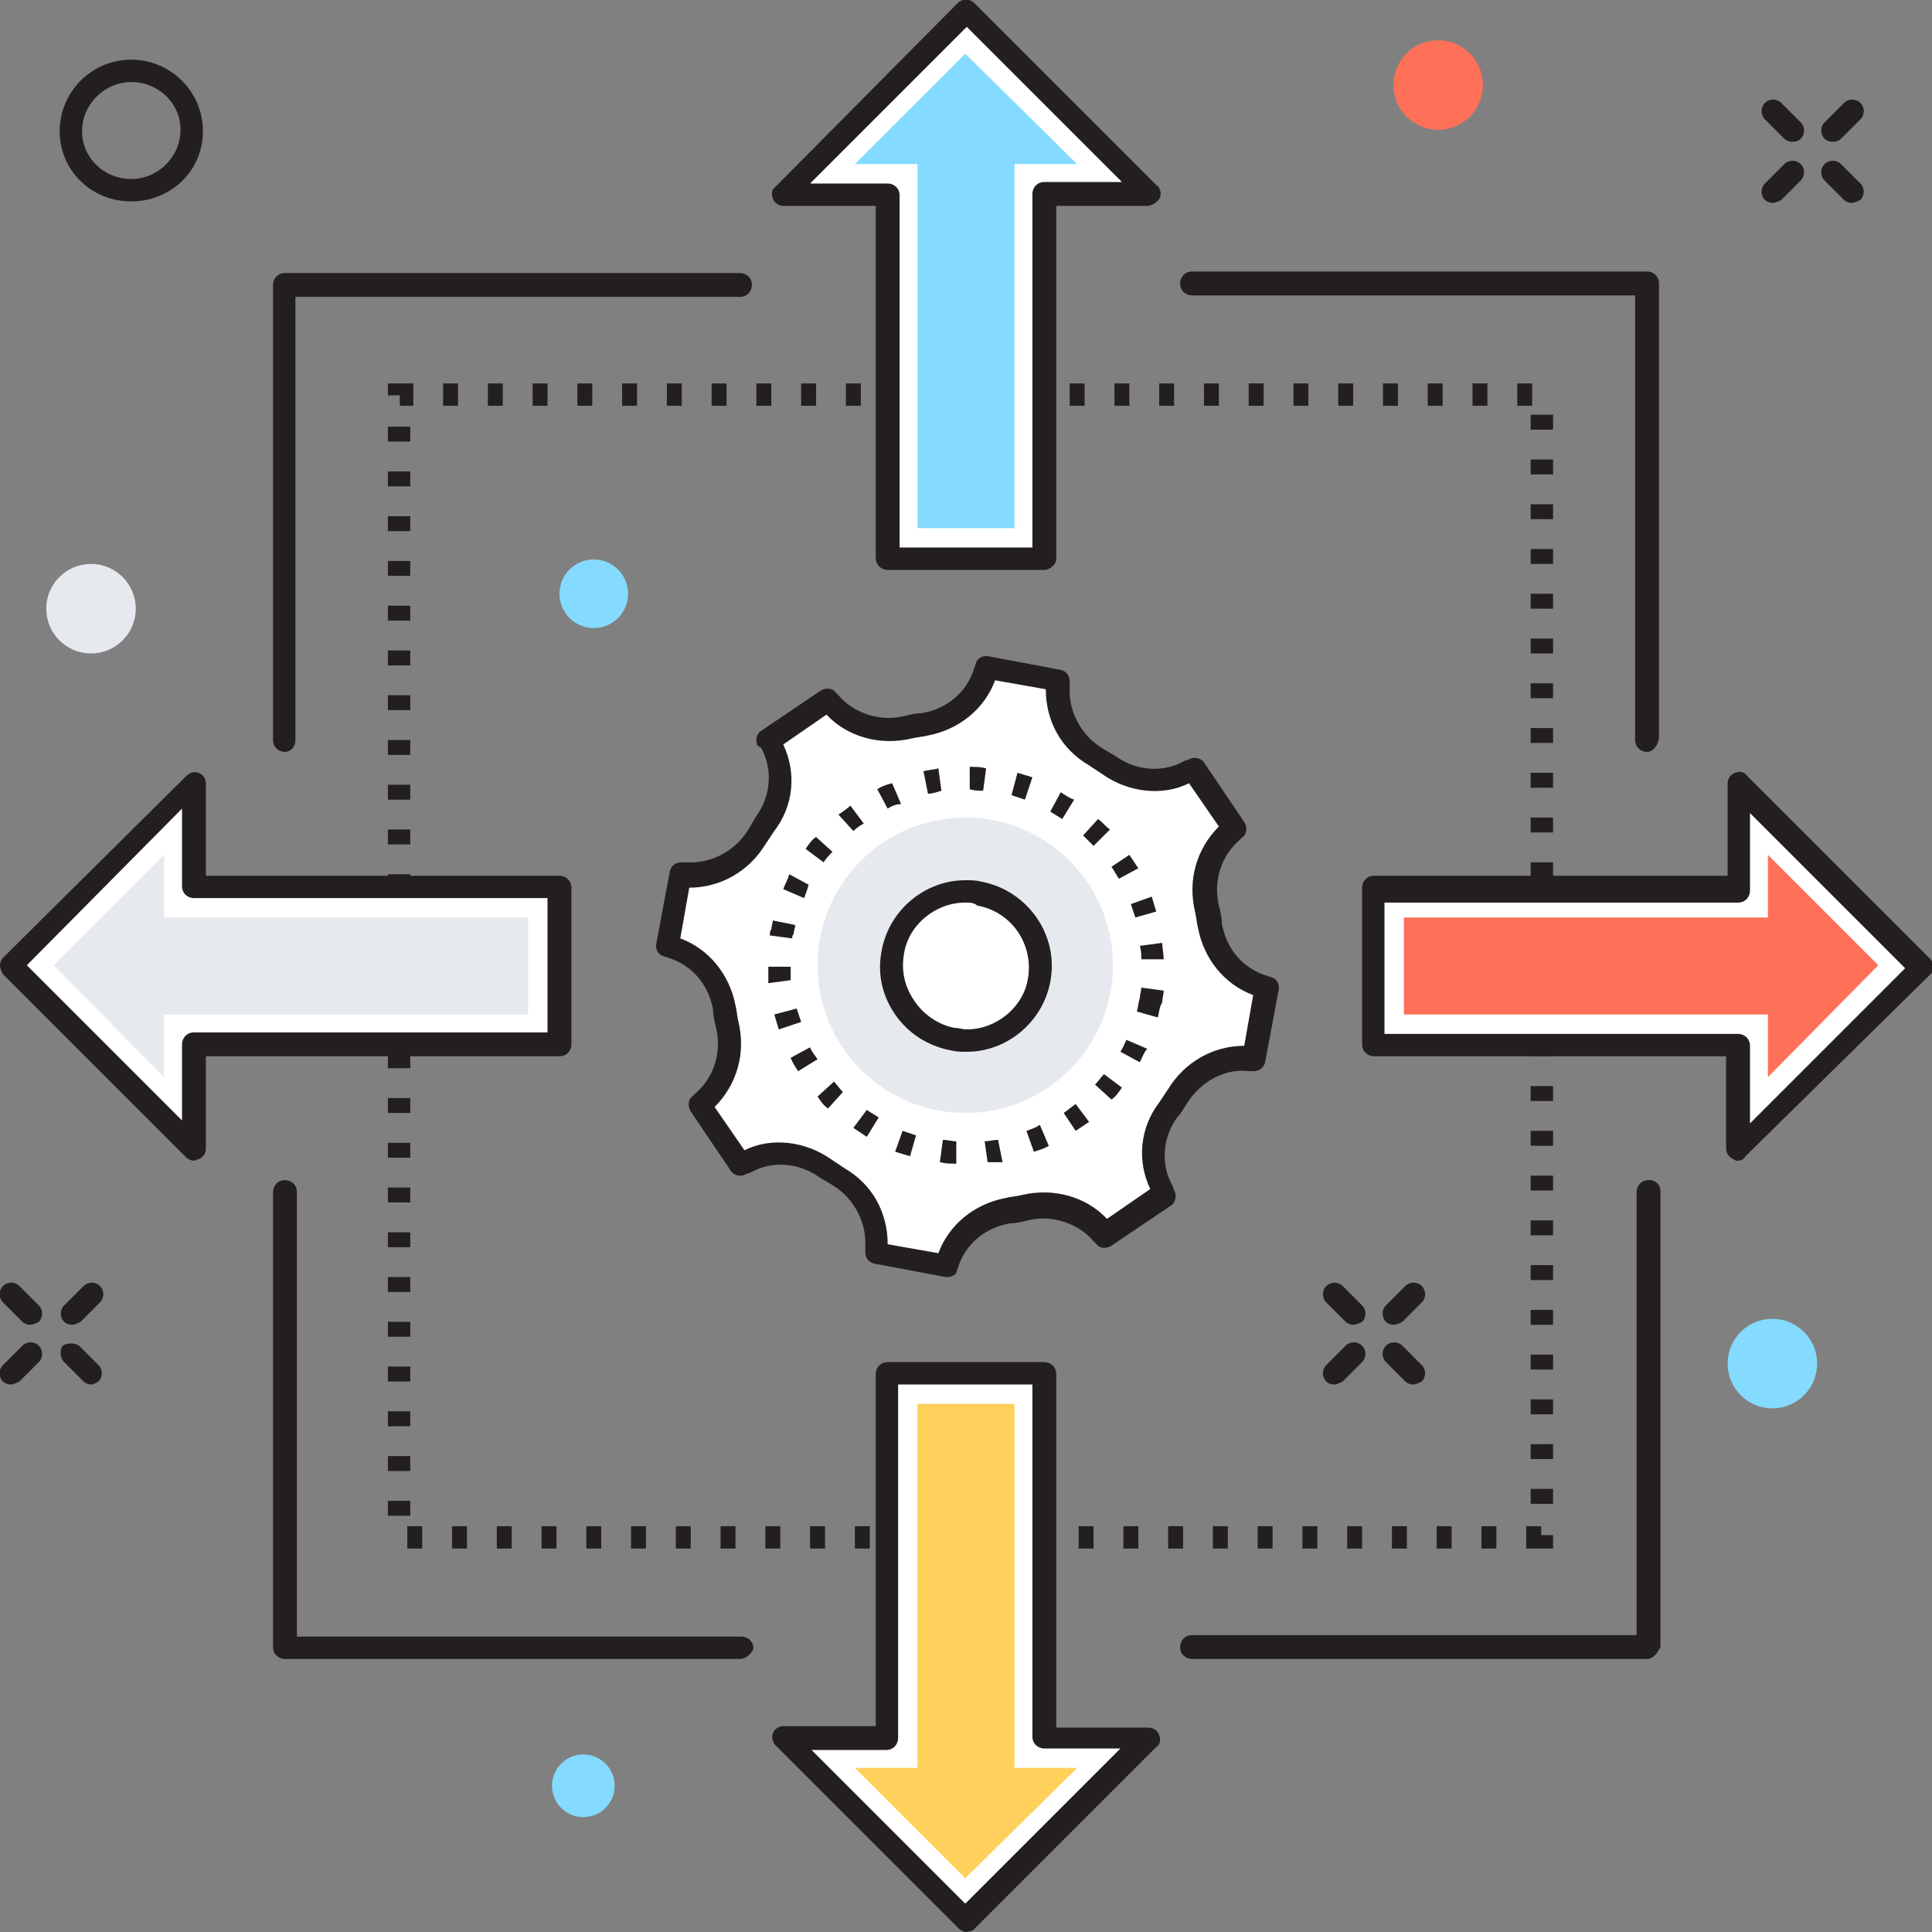
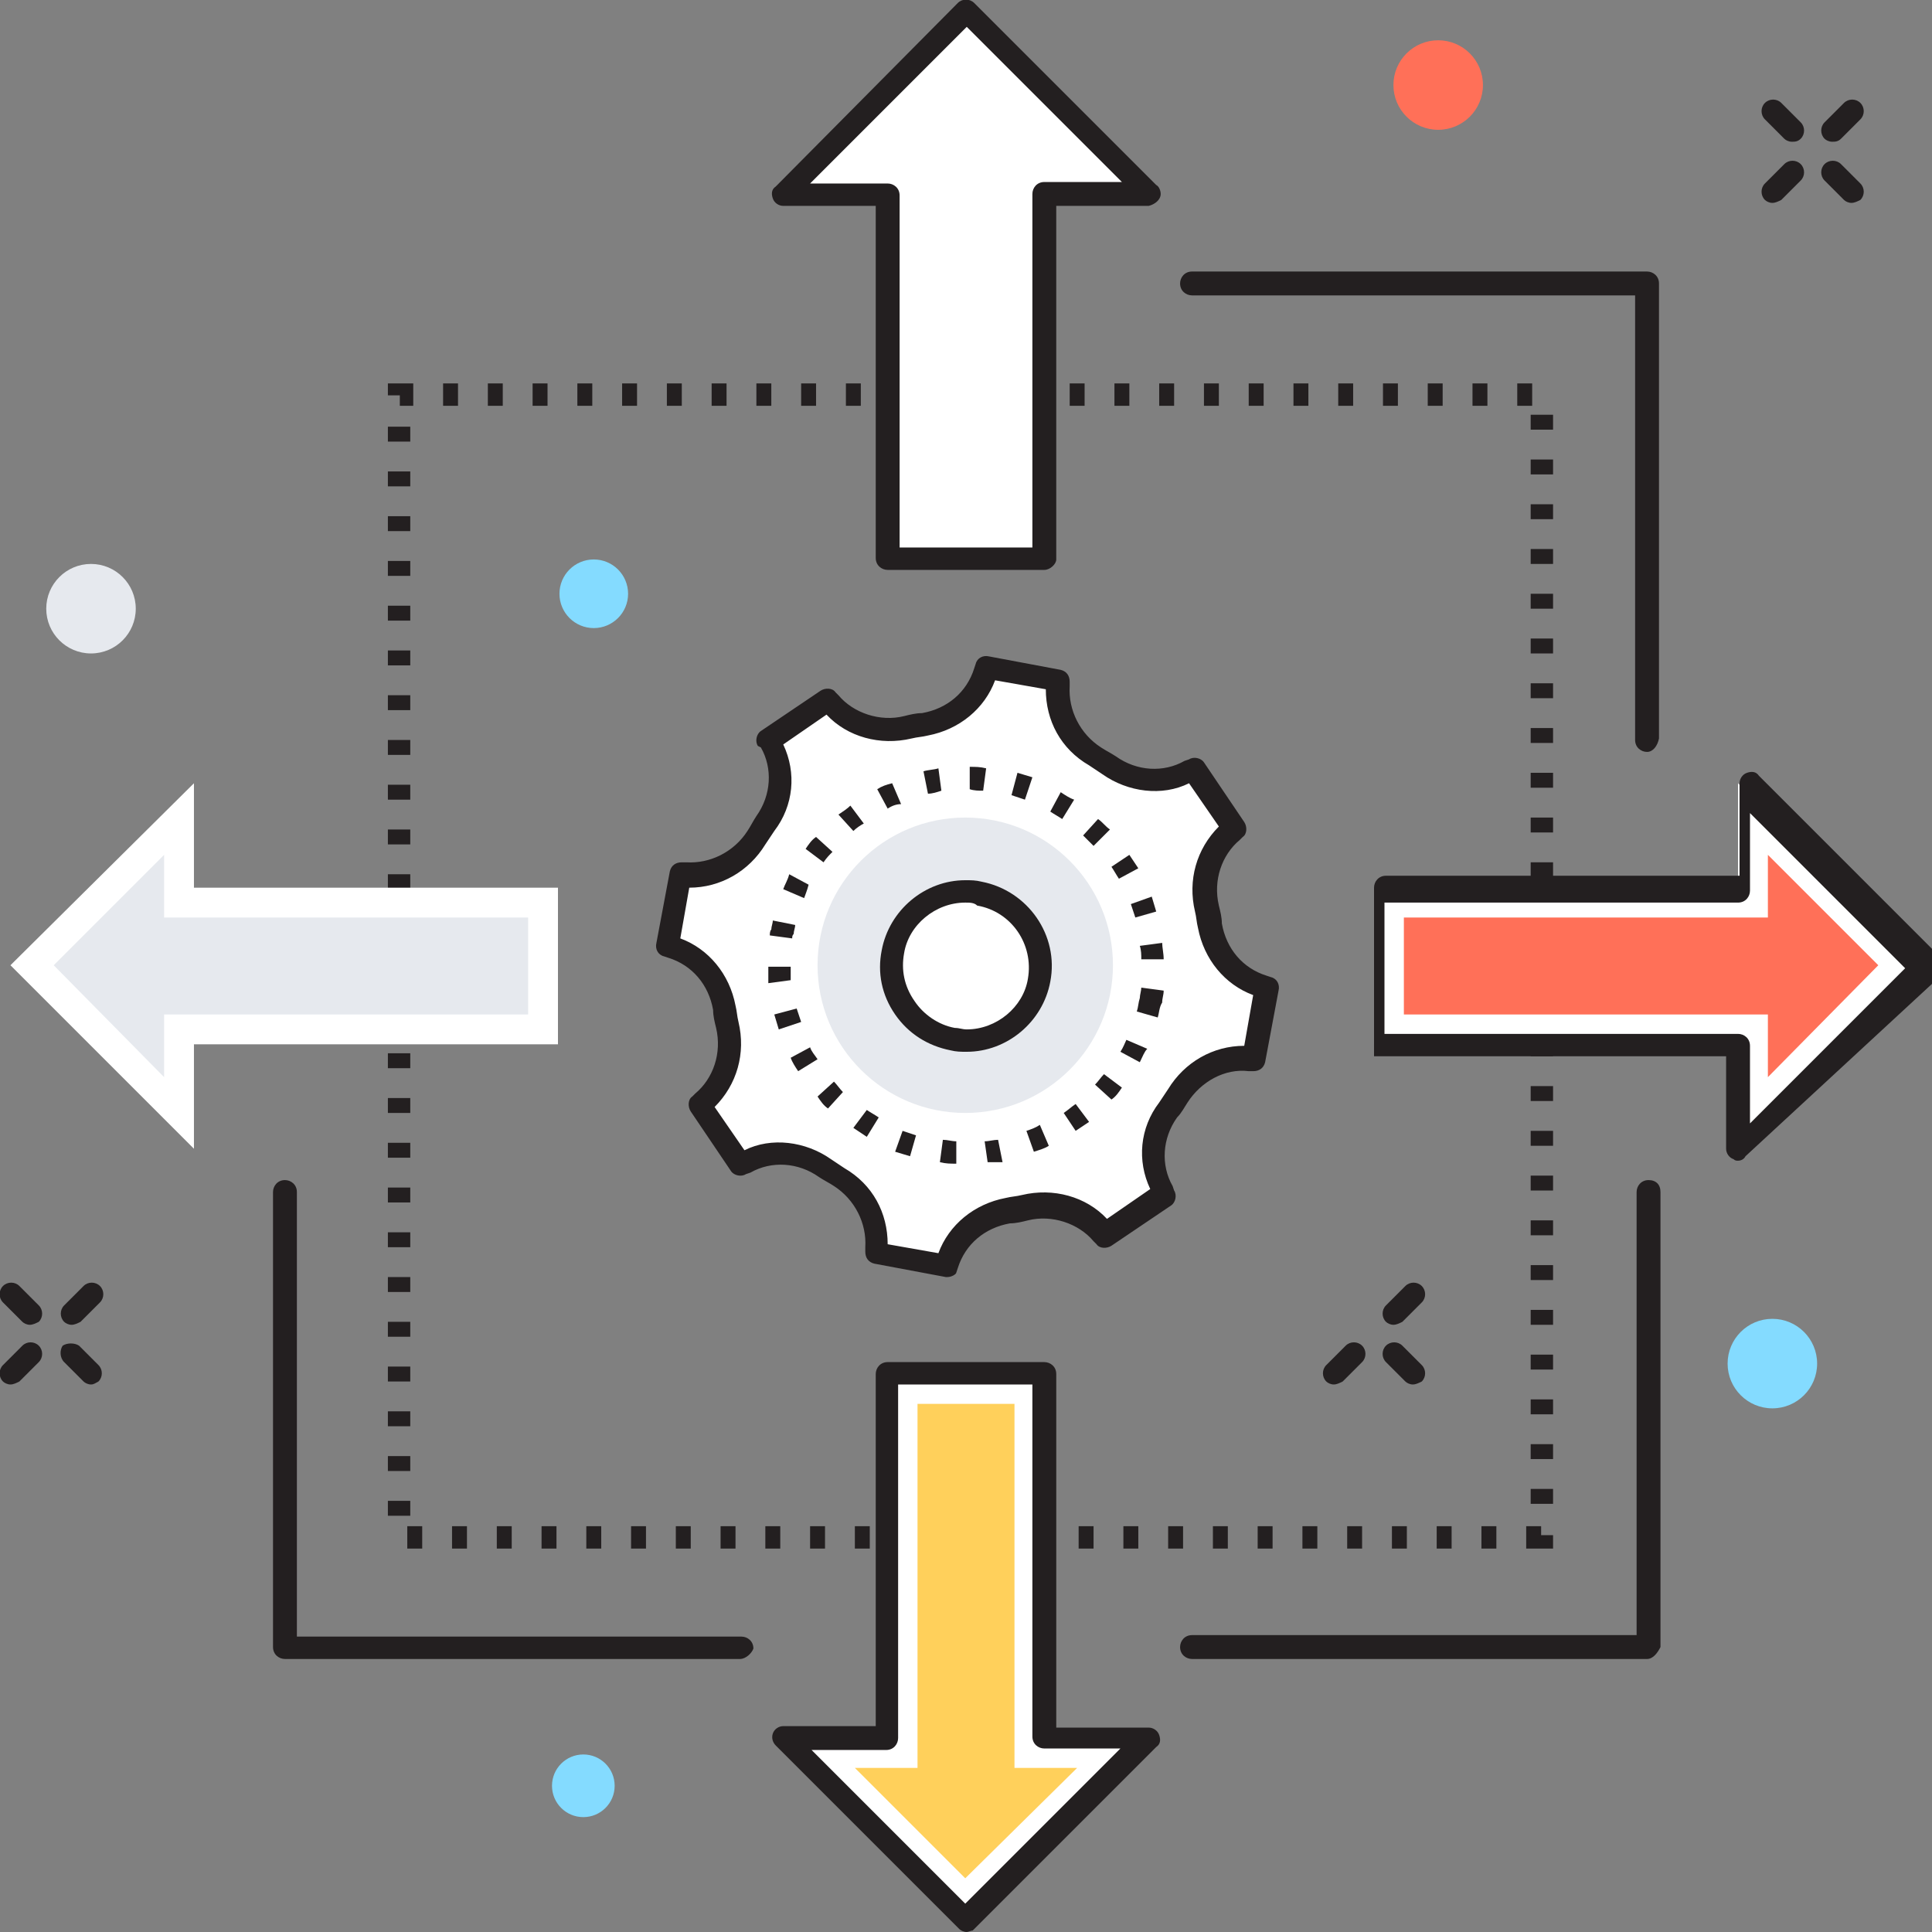
<svg xmlns="http://www.w3.org/2000/svg" version="1.1" id="Layer_1" x="0px" y="0px" viewBox="0 0 129.5 129.5" enable-background="new 0 0 129.5 129.5" xml:space="preserve">
  <rect x="0" y="0" width="129.5" height="129.5" fill="#808080" stroke="none" />
  <g>
    <g>
      <g>
        <g>
          <path fill="#231F20" d="M122.8,9.5c-0.2,0-0.4-0.1-0.5-0.2c-0.3-0.3-0.3-0.8,0-1.1l1.3-1.3c0.3-0.3,0.8-0.3,1.1,0      c0.3,0.3,0.3,0.8,0,1.1l-1.3,1.3C123.2,9.5,123,9.5,122.8,9.5z" />
        </g>
        <g>
          <path fill="#231F20" d="M118.8,13.6c-0.2,0-0.4-0.1-0.5-0.2c-0.3-0.3-0.3-0.8,0-1.1l1.3-1.3c0.3-0.3,0.8-0.3,1.1,0      c0.3,0.3,0.3,0.8,0,1.1l-1.3,1.3C119.2,13.5,119,13.6,118.8,13.6z" />
        </g>
        <g>
          <path fill="#231F20" d="M124.1,13.6c-0.2,0-0.4-0.1-0.5-0.2l-1.3-1.3c-0.3-0.3-0.3-0.8,0-1.1c0.3-0.3,0.8-0.3,1.1,0l1.3,1.3      c0.3,0.3,0.3,0.8,0,1.1C124.5,13.5,124.3,13.6,124.1,13.6z" />
        </g>
        <g>
          <path fill="#231F20" d="M120.1,9.5c-0.2,0-0.4-0.1-0.5-0.2L118.3,8c-0.3-0.3-0.3-0.8,0-1.1s0.8-0.3,1.1,0l1.3,1.3      c0.3,0.3,0.3,0.8,0,1.1C120.5,9.5,120.3,9.5,120.1,9.5z" />
        </g>
      </g>
      <g>
        <g>
          <path fill="#231F20" d="M4.8,88.8c-0.2,0-0.4-0.1-0.5-0.2c-0.3-0.3-0.3-0.8,0-1.1l1.3-1.3c0.3-0.3,0.8-0.3,1.1,0      c0.3,0.3,0.3,0.8,0,1.1l-1.3,1.3C5.2,88.7,5,88.8,4.8,88.8z" />
        </g>
        <g>
          <path fill="#231F20" d="M0.7,92.8c-0.2,0-0.4-0.1-0.5-0.2c-0.3-0.3-0.3-0.8,0-1.1l1.3-1.3c0.3-0.3,0.8-0.3,1.1,0      c0.3,0.3,0.3,0.8,0,1.1l-1.3,1.3C1.1,92.7,0.9,92.8,0.7,92.8z" />
        </g>
        <g>
          <path fill="#231F20" d="M6.1,92.8c-0.2,0-0.4-0.1-0.5-0.2l-1.3-1.3C4,91,4,90.5,4.2,90.2C4.5,90,5,90,5.3,90.2l1.3,1.3      c0.3,0.3,0.3,0.8,0,1.1C6.4,92.7,6.3,92.8,6.1,92.8z" />
        </g>
        <g>
          <path fill="#231F20" d="M2,88.8c-0.2,0-0.4-0.1-0.5-0.2l-1.3-1.3c-0.3-0.3-0.3-0.8,0-1.1c0.3-0.3,0.8-0.3,1.1,0l1.3,1.3      c0.3,0.3,0.3,0.8,0,1.1C2.4,88.7,2.2,88.8,2,88.8z" />
        </g>
      </g>
      <g>
        <g>
          <path fill="#231F20" d="M93.4,88.8c-0.2,0-0.4-0.1-0.5-0.2c-0.3-0.3-0.3-0.8,0-1.1l1.3-1.3c0.3-0.3,0.8-0.3,1.1,0      c0.3,0.3,0.3,0.8,0,1.1L94,88.6C93.8,88.7,93.6,88.8,93.4,88.8z" />
        </g>
        <g>
          <path fill="#231F20" d="M89.4,92.8c-0.2,0-0.4-0.1-0.5-0.2c-0.3-0.3-0.3-0.8,0-1.1l1.3-1.3c0.3-0.3,0.8-0.3,1.1,0      c0.3,0.3,0.3,0.8,0,1.1l-1.3,1.3C89.8,92.7,89.6,92.8,89.4,92.8z" />
        </g>
        <g>
          <path fill="#231F20" d="M94.7,92.8c-0.2,0-0.4-0.1-0.5-0.2l-1.3-1.3c-0.3-0.3-0.3-0.8,0-1.1c0.3-0.3,0.8-0.3,1.1,0l1.3,1.3      c0.3,0.3,0.3,0.8,0,1.1C95.1,92.7,94.9,92.8,94.7,92.8z" />
        </g>
        <g>
-           <path fill="#231F20" d="M90.7,88.8c-0.2,0-0.4-0.1-0.5-0.2l-1.3-1.3c-0.3-0.3-0.3-0.8,0-1.1c0.3-0.3,0.8-0.3,1.1,0l1.3,1.3      c0.3,0.3,0.3,0.8,0,1.1C91.1,88.7,90.9,88.8,90.7,88.8z" />
-         </g>
+           </g>
      </g>
      <g>
        <path fill="#231F20" d="M49.6,111.2H19.1c-0.4,0-0.8-0.3-0.8-0.8V79.9c0-0.4,0.3-0.8,0.8-0.8c0.4,0,0.8,0.3,0.8,0.8v29.8h29.8     c0.4,0,0.8,0.3,0.8,0.8C50.4,110.8,50,111.2,49.6,111.2z" />
      </g>
      <g>
        <path fill="#231F20" d="M110.4,111.2H79.9c-0.4,0-0.8-0.3-0.8-0.8c0-0.4,0.3-0.8,0.8-0.8h29.8V79.9c0-0.4,0.3-0.8,0.8-0.8     s0.8,0.3,0.8,0.8v30.5C111.1,110.8,110.8,111.2,110.4,111.2z" />
      </g>
      <g>
-         <path fill="#231F20" d="M19.1,50.4c-0.4,0-0.8-0.3-0.8-0.8V19.1c0-0.4,0.3-0.8,0.8-0.8h30.5c0.4,0,0.8,0.3,0.8,0.8     c0,0.4-0.3,0.8-0.8,0.8H19.8v29.8C19.8,50,19.5,50.4,19.1,50.4z" />
-       </g>
+         </g>
      <g>
        <path fill="#231F20" d="M110.4,50.4c-0.4,0-0.8-0.3-0.8-0.8V19.8H79.9c-0.4,0-0.8-0.3-0.8-0.8c0-0.4,0.3-0.8,0.8-0.8h30.5     c0.4,0,0.8,0.3,0.8,0.8v30.5C111.1,50,110.8,50.4,110.4,50.4z" />
      </g>
      <g>
        <path fill="#231F20" d="M104.1,103.8h-1.8v-1.5h1v0.6h0.8V103.8z M100.3,103.8h-1v-1.5h1V103.8z M97.3,103.8h-1v-1.5h1V103.8z      M94.3,103.8h-1v-1.5h1V103.8z M91.3,103.8h-1v-1.5h1V103.8z M88.3,103.8h-1v-1.5h1V103.8z M85.3,103.8h-1v-1.5h1V103.8z      M82.3,103.8h-1v-1.5h1V103.8z M79.3,103.8h-1v-1.5h1V103.8z M76.3,103.8h-1v-1.5h1V103.8z M73.3,103.8h-1v-1.5h1V103.8z      M70.3,103.8h-1v-1.5h1V103.8z M67.3,103.8h-1v-1.5h1V103.8z M64.3,103.8h-1v-1.5h1V103.8z M61.3,103.8h-1v-1.5h1V103.8z      M58.3,103.8h-1v-1.5h1V103.8z M55.3,103.8h-1v-1.5h1V103.8z M52.3,103.8h-1v-1.5h1V103.8z M49.3,103.8h-1v-1.5h1V103.8z      M46.3,103.8h-1v-1.5h1V103.8z M43.3,103.8h-1v-1.5h1V103.8z M40.3,103.8h-1v-1.5h1V103.8z M37.3,103.8h-1v-1.5h1V103.8z      M34.3,103.8h-1v-1.5h1V103.8z M31.3,103.8h-1v-1.5h1V103.8z M28.3,103.8h-1v-1.5h1V103.8z M27.5,101.6H26v-1h1.5V101.6z      M104.1,100.8h-1.5v-1h1.5V100.8z M27.5,98.6H26v-1h1.5V98.6z M104.1,97.8h-1.5v-1h1.5V97.8z M27.5,95.6H26v-1h1.5V95.6z      M104.1,94.8h-1.5v-1h1.5V94.8z M27.5,92.6H26v-1h1.5V92.6z M104.1,91.8h-1.5v-1h1.5V91.8z M27.5,89.6H26v-1h1.5V89.6z      M104.1,88.8h-1.5v-1h1.5V88.8z M27.5,86.6H26v-1h1.5V86.6z M104.1,85.8h-1.5v-1h1.5V85.8z M27.5,83.6H26v-1h1.5V83.6z      M104.1,82.8h-1.5v-1h1.5V82.8z M27.5,80.6H26v-1h1.5V80.6z M104.1,79.8h-1.5v-1h1.5V79.8z M27.5,77.6H26v-1h1.5V77.6z      M104.1,76.8h-1.5v-1h1.5V76.8z M27.5,74.6H26v-1h1.5V74.6z M104.1,73.8h-1.5v-1h1.5V73.8z M27.5,71.6H26v-1h1.5V71.6z      M104.1,70.8h-1.5v-1h1.5V70.8z M27.5,68.6H26v-1h1.5V68.6z M104.1,67.8h-1.5v-1h1.5V67.8z M27.5,65.6H26v-1h1.5V65.6z      M104.1,64.8h-1.5v-1h1.5V64.8z M27.5,62.6H26v-1h1.5V62.6z M104.1,61.8h-1.5v-1h1.5V61.8z M27.5,59.6H26v-1h1.5V59.6z      M104.1,58.8h-1.5v-1h1.5V58.8z M27.5,56.6H26v-1h1.5V56.6z M104.1,55.8h-1.5v-1h1.5V55.8z M27.5,53.6H26v-1h1.5V53.6z      M104.1,52.8h-1.5v-1h1.5V52.8z M27.5,50.6H26v-1h1.5V50.6z M104.1,49.8h-1.5v-1h1.5V49.8z M27.5,47.6H26v-1h1.5V47.6z      M104.1,46.8h-1.5v-1h1.5V46.8z M27.5,44.6H26v-1h1.5V44.6z M104.1,43.8h-1.5v-1h1.5V43.8z M27.5,41.6H26v-1h1.5V41.6z      M104.1,40.8h-1.5v-1h1.5V40.8z M27.5,38.6H26v-1h1.5V38.6z M104.1,37.8h-1.5v-1h1.5V37.8z M27.5,35.6H26v-1h1.5V35.6z      M104.1,34.8h-1.5v-1h1.5V34.8z M27.5,32.6H26v-1h1.5V32.6z M104.1,31.8h-1.5v-1h1.5V31.8z M27.5,29.6H26v-1h1.5V29.6z      M104.1,28.8h-1.5v-1h1.5V28.8z M102.7,27.2h-1v-1.5h1V27.2z M99.7,27.2h-1v-1.5h1V27.2z M96.7,27.2h-1v-1.5h1V27.2z M93.7,27.2     h-1v-1.5h1V27.2z M90.7,27.2h-1v-1.5h1V27.2z M87.7,27.2h-1v-1.5h1V27.2z M84.7,27.2h-1v-1.5h1V27.2z M81.7,27.2h-1v-1.5h1V27.2z      M78.7,27.2h-1v-1.5h1V27.2z M75.7,27.2h-1v-1.5h1V27.2z M72.7,27.2h-1v-1.5h1V27.2z M69.7,27.2h-1v-1.5h1V27.2z M66.7,27.2h-1     v-1.5h1V27.2z M63.7,27.2h-1v-1.5h1V27.2z M60.7,27.2h-1v-1.5h1V27.2z M57.7,27.2h-1v-1.5h1V27.2z M54.7,27.2h-1v-1.5h1V27.2z      M51.7,27.2h-1v-1.5h1V27.2z M48.7,27.2h-1v-1.5h1V27.2z M45.7,27.2h-1v-1.5h1V27.2z M42.7,27.2h-1v-1.5h1V27.2z M39.7,27.2h-1     v-1.5h1V27.2z M36.7,27.2h-1v-1.5h1V27.2z M33.7,27.2h-1v-1.5h1V27.2z M30.7,27.2h-1v-1.5h1V27.2z M27.7,27.2h-0.9v-0.7l-0.8,0     v-0.8h1.7V27.2z" />
      </g>
      <g>
        <path fill="#FFFFFF" d="M84,70.8l0.9-4.8l-0.3-0.1c-1.9-0.5-3.2-2.1-3.5-4c-0.1-0.4-0.1-0.7-0.2-1.1c-0.5-1.9,0.1-3.9,1.6-5.2     l0.2-0.2l-2.7-4l-0.3,0.1c-1.7,1-3.8,0.8-5.4-0.4c-0.3-0.2-0.6-0.4-1-0.6c-1.7-1-2.7-2.8-2.5-4.8l0-0.3L66,44.6l-0.1,0.3     c-0.5,1.9-2.1,3.2-4,3.5c-0.4,0.1-0.7,0.1-1.1,0.2c-1.9,0.5-3.9-0.1-5.2-1.6l-0.2-0.2l-4,2.7l0.1,0.3c1,1.7,0.8,3.8-0.4,5.4     c-0.2,0.3-0.4,0.6-0.6,1c-1,1.7-2.8,2.7-4.8,2.5l-0.3,0l-0.9,4.8l0.3,0.1c1.9,0.5,3.2,2.1,3.5,4c0.1,0.4,0.1,0.7,0.2,1.1     c0.5,1.9-0.1,3.9-1.6,5.2l-0.2,0.2l2.7,4l0.3-0.1c1.7-1,3.8-0.8,5.4,0.4c0.3,0.2,0.6,0.4,1,0.6c1.7,1,2.7,2.8,2.5,4.8l0,0.3     l4.8,0.9l0.1-0.3c0.5-1.9,2.1-3.2,4-3.5c0.4-0.1,0.7-0.1,1.1-0.2c1.9-0.5,3.9,0.1,5.2,1.6l0.2,0.2l4-2.7l-0.1-0.3     c-1-1.7-0.8-3.8,0.4-5.4c0.2-0.3,0.4-0.6,0.6-1c1-1.7,2.8-2.7,4.8-2.5L84,70.8z" />
        <path fill="#231F20" d="M63.5,85.6c0,0-0.1,0-0.1,0l-4.8-0.9c-0.4-0.1-0.6-0.4-0.6-0.8l0-0.3c0.1-1.6-0.7-3.2-2.1-4.1     c-0.3-0.2-0.7-0.4-1-0.6c-1.4-1-3.2-1.1-4.6-0.3L50,78.7c-0.3,0.2-0.8,0.1-1-0.2l-2.7-4c-0.2-0.3-0.2-0.8,0.1-1l0.2-0.2     c1.2-1,1.8-2.7,1.4-4.4c-0.1-0.4-0.2-0.8-0.2-1.2c-0.3-1.7-1.4-3-3-3.5l-0.3-0.1c-0.4-0.1-0.6-0.5-0.5-0.9l0.9-4.8     c0.1-0.4,0.4-0.6,0.8-0.6l0.3,0c1.6,0.1,3.2-0.7,4.1-2.1c0.2-0.3,0.4-0.7,0.6-1c1-1.4,1.1-3.2,0.3-4.6L50.8,50     c-0.2-0.3-0.1-0.8,0.2-1l4-2.7c0.3-0.2,0.8-0.2,1,0.1l0.2,0.2c1,1.2,2.8,1.8,4.4,1.4c0.4-0.1,0.8-0.2,1.2-0.2     c1.7-0.3,3-1.4,3.5-3l0.1-0.3c0.1-0.4,0.5-0.6,0.9-0.5l4.8,0.9c0.4,0.1,0.6,0.4,0.6,0.8l0,0.3c-0.1,1.6,0.7,3.2,2.1,4.1     c0.3,0.2,0.7,0.4,1,0.6c1.4,1,3.2,1.1,4.6,0.3l0.3-0.1c0.3-0.2,0.8-0.1,1,0.2l2.7,4c0.2,0.3,0.2,0.8-0.1,1l-0.2,0.2     c-1.2,1-1.8,2.7-1.4,4.4c0.1,0.4,0.2,0.8,0.2,1.2c0.3,1.7,1.4,3,3,3.5l0.3,0.1c0.4,0.1,0.6,0.5,0.5,0.9l-0.9,4.8     c-0.1,0.4-0.4,0.6-0.8,0.6l-0.3,0c-1.6-0.2-3.2,0.7-4.1,2.1c-0.2,0.3-0.4,0.7-0.7,1c-1,1.4-1.1,3.2-0.3,4.6l0.1,0.3     c0.2,0.3,0.1,0.8-0.2,1l-4,2.7c-0.3,0.2-0.8,0.2-1-0.1l-0.2-0.2c-1-1.2-2.8-1.8-4.4-1.4c-0.4,0.1-0.8,0.2-1.2,0.2     c-1.7,0.3-3,1.4-3.5,3l-0.1,0.3C64.1,85.4,63.8,85.6,63.5,85.6z M59.5,83.4l3.4,0.6c0.7-1.9,2.4-3.3,4.5-3.7     c0.4-0.1,0.7-0.1,1.1-0.2c2.1-0.5,4.3,0.1,5.7,1.6l2.9-2c-0.9-1.9-0.7-4.1,0.6-5.8c0.2-0.3,0.4-0.6,0.6-0.9     c1.1-1.8,3-2.9,5.1-2.9l0.6-3.4c-1.9-0.7-3.3-2.4-3.7-4.5c-0.1-0.4-0.1-0.7-0.2-1.1c-0.5-2.1,0.1-4.2,1.6-5.7l-2-2.9     c-1.8,0.9-4.1,0.6-5.8-0.6c-0.3-0.2-0.6-0.4-0.9-0.6c-1.9-1.1-2.9-3-2.9-5.1l-3.4-0.6c-0.7,1.9-2.4,3.3-4.5,3.7     c-0.4,0.1-0.7,0.1-1.1,0.2c-2.1,0.5-4.3-0.1-5.7-1.6l-2.9,2c0.9,1.9,0.7,4.1-0.6,5.8c-0.2,0.3-0.4,0.6-0.6,0.9     c-1.1,1.8-3,2.9-5.1,2.9l-0.6,3.4c1.9,0.7,3.3,2.4,3.7,4.5c0.1,0.4,0.1,0.7,0.2,1.1c0.5,2.1-0.1,4.2-1.6,5.7l2,2.9     c1.8-0.9,4.1-0.6,5.8,0.6c0.3,0.2,0.6,0.4,0.9,0.6C58.5,79.4,59.5,81.3,59.5,83.4z" />
      </g>
      <g>
        <path fill="#231F20" d="M64.1,78c-0.4,0-0.7,0-1.1-0.1l0.2-1.5c0.3,0,0.6,0.1,0.9,0.1L64.1,78z M66.2,77.9L66,76.5     c0.3,0,0.6-0.1,0.9-0.1l0.3,1.5C66.9,77.9,66.6,77.9,66.2,77.9z M61,77.5c-0.3-0.1-0.7-0.2-1-0.3l0.5-1.4     c0.3,0.1,0.6,0.2,0.9,0.3L61,77.5z M69.3,77.2l-0.5-1.4c0.3-0.1,0.6-0.2,0.9-0.4l0.6,1.4C70,77,69.6,77.1,69.3,77.2z M58.1,76.2     c-0.3-0.2-0.6-0.4-0.9-0.6l0.9-1.2c0.3,0.2,0.5,0.3,0.8,0.5L58.1,76.2z M72.1,75.8l-0.8-1.2c0.3-0.2,0.5-0.4,0.8-0.6l0.9,1.2     C72.7,75.4,72.4,75.6,72.1,75.8z M55.5,74.3c-0.3-0.2-0.5-0.5-0.7-0.8l1.1-1c0.2,0.2,0.4,0.5,0.6,0.7L55.5,74.3z M74.5,73.7     l-1.1-1c0.2-0.2,0.4-0.5,0.6-0.7l1.2,0.9C75,73.2,74.8,73.5,74.5,73.7z M53.5,71.8c-0.2-0.3-0.4-0.6-0.5-0.9l1.3-0.7     c0.1,0.3,0.3,0.5,0.5,0.8L53.5,71.8z M76.4,71.2l-1.3-0.7c0.2-0.3,0.3-0.6,0.4-0.8l1.4,0.6C76.7,70.5,76.6,70.8,76.4,71.2z      M52.2,69c-0.1-0.3-0.2-0.7-0.3-1l1.5-0.4c0.1,0.3,0.2,0.6,0.3,0.9L52.2,69z M77.6,68.2l-1.4-0.4c0.1-0.3,0.1-0.6,0.2-0.9     c0-0.2,0.1-0.5,0.1-0.7l1.5,0.2c0,0.3-0.1,0.5-0.1,0.8C77.7,67.5,77.7,67.9,77.6,68.2z M51.5,65.9c0-0.3,0-0.7,0-1.1l1.5,0     c0,0.3,0,0.6,0,0.9L51.5,65.9z M76.5,64.3c0-0.3,0-0.6-0.1-0.9l1.5-0.2c0,0.3,0.1,0.7,0.1,1.1L76.5,64.3z M53.1,62.9l-1.5-0.2     c0-0.1,0-0.3,0.1-0.4c0-0.2,0.1-0.4,0.1-0.6l1.5,0.3c0,0.2-0.1,0.4-0.1,0.6C53.1,62.7,53.1,62.8,53.1,62.9z M76.1,61.5     c-0.1-0.3-0.2-0.6-0.3-0.9l1.4-0.5c0.1,0.3,0.2,0.7,0.3,1L76.1,61.5z M53.9,60.2l-1.4-0.6c0.1-0.3,0.3-0.6,0.4-1l1.3,0.7     C54.1,59.7,54,59.9,53.9,60.2z M75,58.9c-0.2-0.3-0.3-0.5-0.5-0.8l1.2-0.8c0.2,0.3,0.4,0.6,0.6,0.9L75,58.9z M55.2,57.8L54,56.9     c0.2-0.3,0.4-0.6,0.7-0.8l1.1,1C55.6,57.3,55.4,57.5,55.2,57.8z M73.3,56.7c-0.2-0.2-0.4-0.4-0.7-0.7l1-1.1     c0.3,0.2,0.5,0.5,0.8,0.7L73.3,56.7z M57.2,55.7l-1-1.1c0.3-0.2,0.6-0.4,0.8-0.6l0.9,1.2C57.7,55.3,57.4,55.5,57.2,55.7z      M71.2,54.9c-0.3-0.2-0.5-0.3-0.8-0.5l0.7-1.3c0.3,0.2,0.6,0.4,0.9,0.5L71.2,54.9z M59.5,54.2l-0.7-1.3c0.3-0.2,0.6-0.3,1-0.4     l0.6,1.4C60.1,53.9,59.8,54,59.5,54.2z M68.7,53.6c-0.3-0.1-0.6-0.2-0.9-0.3l0.4-1.5c0.3,0.1,0.7,0.2,1,0.3L68.7,53.6z      M62.2,53.2l-0.3-1.5c0.3-0.1,0.7-0.1,1-0.2l0.2,1.5C62.8,53.1,62.5,53.2,62.2,53.2z M65.9,53c-0.3,0-0.6,0-0.9-0.1l0-1.5     c0.4,0,0.7,0,1.1,0.1L65.9,53z" />
      </g>
      <g>
        <circle fill="#E6E9EE" cx="64.7" cy="64.7" r="9.9" />
      </g>
      <g>
        <circle fill="#FFFFFF" cx="64.7" cy="64.7" r="5" />
        <path fill="#231F20" d="M64.8,70.5c-0.4,0-0.7,0-1.1-0.1c-1.5-0.3-2.8-1.1-3.7-2.4c-0.9-1.3-1.2-2.8-0.9-4.3     C59.6,61,62,59,64.7,59c0.4,0,0.7,0,1.1,0.1c3.1,0.6,5.2,3.6,4.6,6.7C69.9,68.5,67.5,70.5,64.8,70.5z M64.7,60.5     c-2,0-3.8,1.5-4.1,3.4c-0.2,1.1,0,2.2,0.7,3.2c0.6,0.9,1.6,1.6,2.7,1.8c0.3,0,0.5,0.1,0.8,0.1c2,0,3.8-1.5,4.1-3.4     c0.4-2.3-1.1-4.5-3.4-4.9C65.3,60.5,65,60.5,64.7,60.5z" />
      </g>
      <g>
        <polygon fill="#FFFFFF" points="116.5,77 116.5,70 92.1,70 92.1,59.5 116.5,59.5 116.5,52.5 128.8,64.7    " />
-         <path fill="#231F20" d="M116.5,77.8c-0.1,0-0.2,0-0.3-0.1c-0.3-0.1-0.5-0.4-0.5-0.7v-6.2H92.1c-0.4,0-0.8-0.3-0.8-0.8V59.5     c0-0.4,0.3-0.8,0.8-0.8h23.7v-6.2c0-0.3,0.2-0.6,0.5-0.7c0.3-0.1,0.6-0.1,0.8,0.2l12.3,12.3c0.1,0.1,0.2,0.3,0.2,0.5     c0,0.2-0.1,0.4-0.2,0.5L117,77.5C116.9,77.7,116.7,77.8,116.5,77.8z M92.8,69.3h23.7c0.4,0,0.8,0.3,0.8,0.8v5.2l10.4-10.4     l-10.4-10.4v5.2c0,0.4-0.3,0.8-0.8,0.8H92.8V69.3z" />
+         <path fill="#231F20" d="M116.5,77.8c-0.1,0-0.2,0-0.3-0.1c-0.3-0.1-0.5-0.4-0.5-0.7v-6.2H92.1V59.5     c0-0.4,0.3-0.8,0.8-0.8h23.7v-6.2c0-0.3,0.2-0.6,0.5-0.7c0.3-0.1,0.6-0.1,0.8,0.2l12.3,12.3c0.1,0.1,0.2,0.3,0.2,0.5     c0,0.2-0.1,0.4-0.2,0.5L117,77.5C116.9,77.7,116.7,77.8,116.5,77.8z M92.8,69.3h23.7c0.4,0,0.8,0.3,0.8,0.8v5.2l10.4-10.4     l-10.4-10.4v5.2c0,0.4-0.3,0.8-0.8,0.8H92.8V69.3z" />
      </g>
      <g>
        <polygon fill="#FF7058" points="118.5,68 94.1,68 94.1,61.5 118.5,61.5 118.5,57.3 125.9,64.7 118.5,72.2    " />
      </g>
      <g>
        <polygon fill="#FFFFFF" points="13,77 13,70 37.4,70 37.4,59.5 13,59.5 13,52.5 0.7,64.7    " />
-         <path fill="#231F20" d="M13,77.8c-0.2,0-0.4-0.1-0.5-0.2L0.2,65.3C0.1,65.1,0,64.9,0,64.7c0-0.2,0.1-0.4,0.2-0.5L12.5,52     c0.2-0.2,0.5-0.3,0.8-0.2c0.3,0.1,0.5,0.4,0.5,0.7v6.2h23.7c0.4,0,0.8,0.3,0.8,0.8V70c0,0.4-0.3,0.8-0.8,0.8H13.8V77     c0,0.3-0.2,0.6-0.5,0.7C13.2,77.7,13.1,77.8,13,77.8z M1.8,64.7l10.4,10.4V70c0-0.4,0.3-0.8,0.8-0.8h23.7v-9H13     c-0.4,0-0.8-0.3-0.8-0.8v-5.2L1.8,64.7z" />
      </g>
      <g>
        <polygon fill="#E6E9EE" points="3.6,64.7 11,57.3 11,61.5 35.4,61.5 35.4,68 11,68 11,72.2    " />
      </g>
      <g>
        <polygon fill="#FFFFFF" points="52.5,116.5 59.5,116.5 59.5,92.1 70,92.1 70,116.5 77,116.5 64.7,128.7    " />
        <path fill="#231F20" d="M64.8,129.5c-0.2,0-0.4-0.1-0.5-0.2L52,117c-0.2-0.2-0.3-0.5-0.2-0.8c0.1-0.3,0.4-0.5,0.7-0.5h6.2V92.1     c0-0.4,0.3-0.8,0.8-0.8H70c0.4,0,0.8,0.3,0.8,0.8v23.7H77c0.3,0,0.6,0.2,0.7,0.5c0.1,0.3,0.1,0.6-0.2,0.8l-12.3,12.3     C65.1,129.4,64.9,129.5,64.8,129.5z M54.3,117.2l10.4,10.4l10.4-10.4H70c-0.4,0-0.8-0.3-0.8-0.8V92.8h-9v23.7     c0,0.4-0.3,0.8-0.8,0.8H54.3z" />
      </g>
      <g>
        <polygon fill="#FFD05B" points="57.3,118.5 61.5,118.5 61.5,94.1 68,94.1 68,118.5 72.2,118.5 64.7,125.9    " />
      </g>
      <g>
        <polygon fill="#FFFFFF" points="52.5,13 59.5,13 59.5,37.4 70,37.4 70,13 77,13 64.8,0.7    " />
        <path fill="#231F20" d="M70,38.2H59.5c-0.4,0-0.8-0.3-0.8-0.8V13.8h-6.2c-0.3,0-0.6-0.2-0.7-0.5c-0.1-0.3-0.1-0.6,0.2-0.8     L64.2,0.2c0.3-0.3,0.8-0.3,1.1,0l12.2,12.2c0.2,0.1,0.3,0.4,0.3,0.6c0,0.4-0.4,0.7-0.8,0.8c0,0,0,0,0,0h-6.2v23.7     C70.8,37.8,70.4,38.2,70,38.2z M60.2,36.7h9V13c0-0.4,0.3-0.8,0.8-0.8h5.2L64.8,1.8L54.3,12.3h5.2c0.4,0,0.8,0.3,0.8,0.8V36.7z" />
      </g>
      <g>
-         <polygon fill="#84DBFF" points="61.5,35.4 61.5,11 57.3,11 64.7,3.6 72.2,11 68,11 68,35.4    " />
-       </g>
+         </g>
      <g>
-         <path fill="#231F20" d="M8.8,13.5C6.1,13.5,4,11.4,4,8.8S6.1,4,8.8,4c2.6,0,4.8,2.1,4.8,4.8S11.4,13.5,8.8,13.5z M8.8,5.5     C7,5.5,5.5,7,5.5,8.8S7,12,8.8,12c1.8,0,3.3-1.5,3.3-3.3S10.6,5.5,8.8,5.5z" />
-       </g>
+         </g>
      <g>
        <circle fill="#FF7058" cx="96.4" cy="5.7" r="3" />
      </g>
      <g>
        <circle fill="#E6E9EE" cx="6.1" cy="40.8" r="3" />
      </g>
      <g>
        <circle fill="#84DBFF" cx="118.8" cy="91.4" r="3" />
      </g>
      <g>
        <circle fill="#84DBFF" cx="39.1" cy="119.7" r="2.1" />
      </g>
      <g>
        <circle fill="#84DBFF" cx="39.8" cy="39.8" r="2.3" />
      </g>
    </g>
  </g>
</svg>